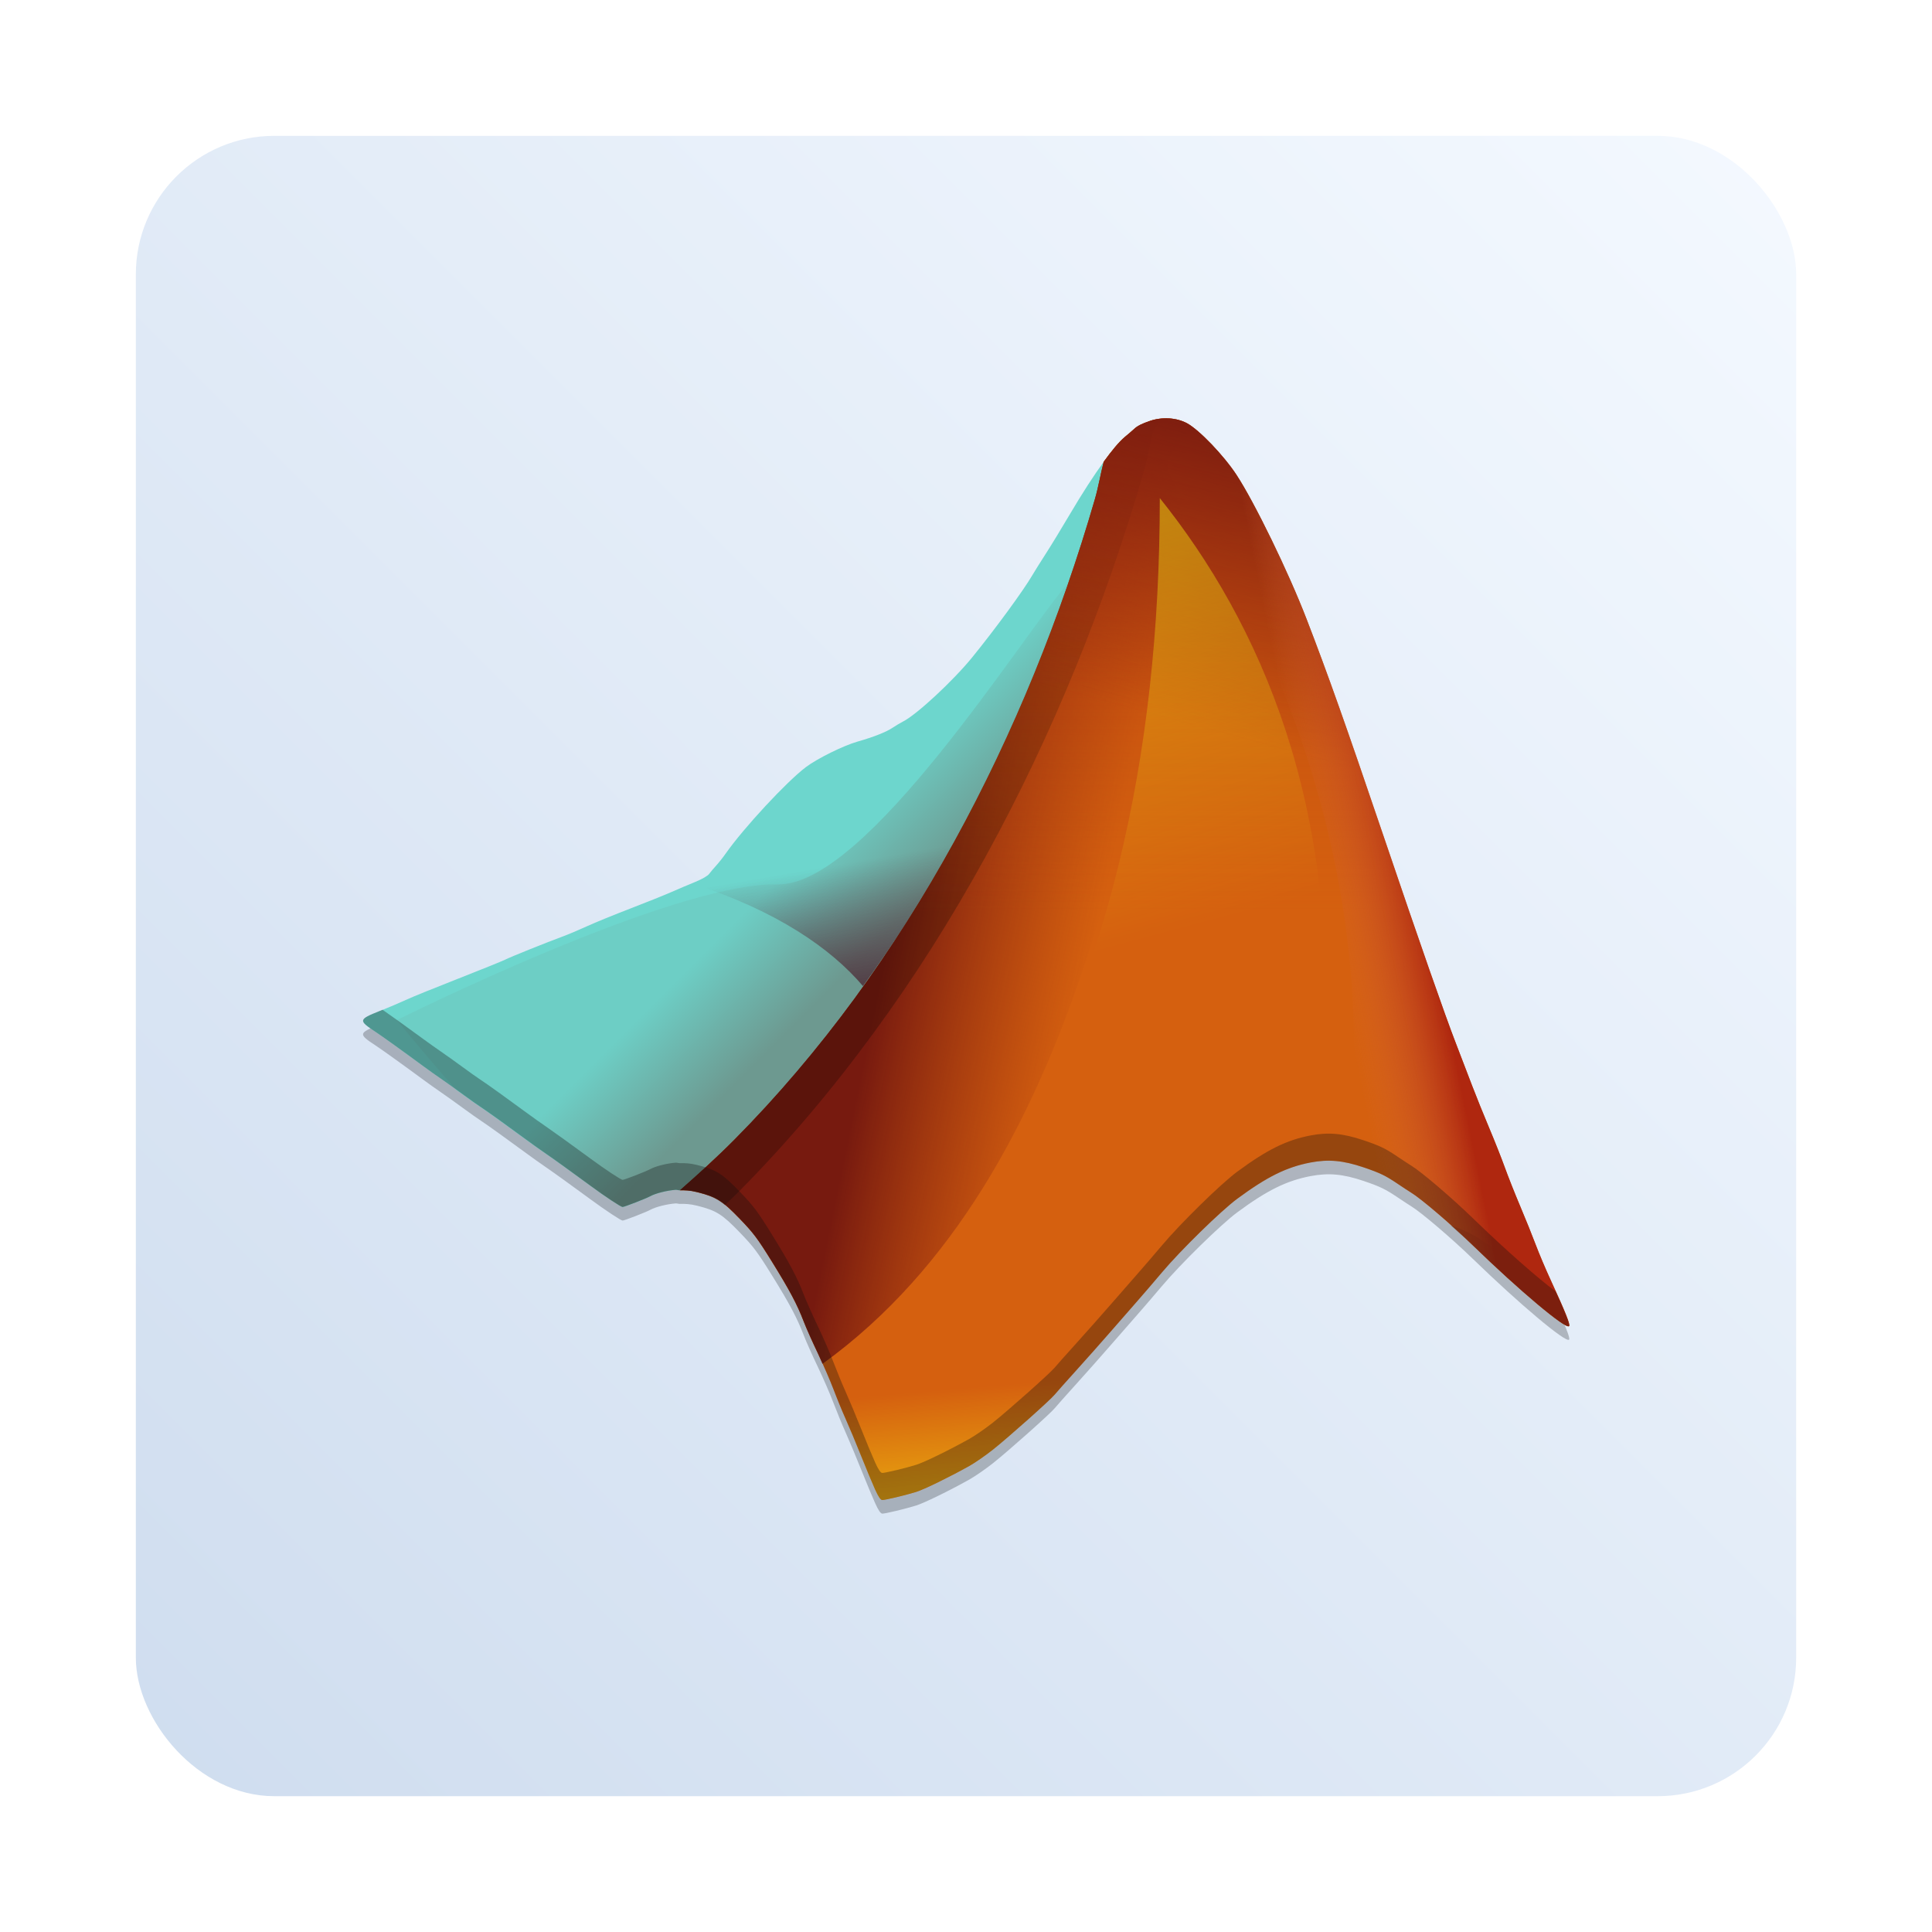
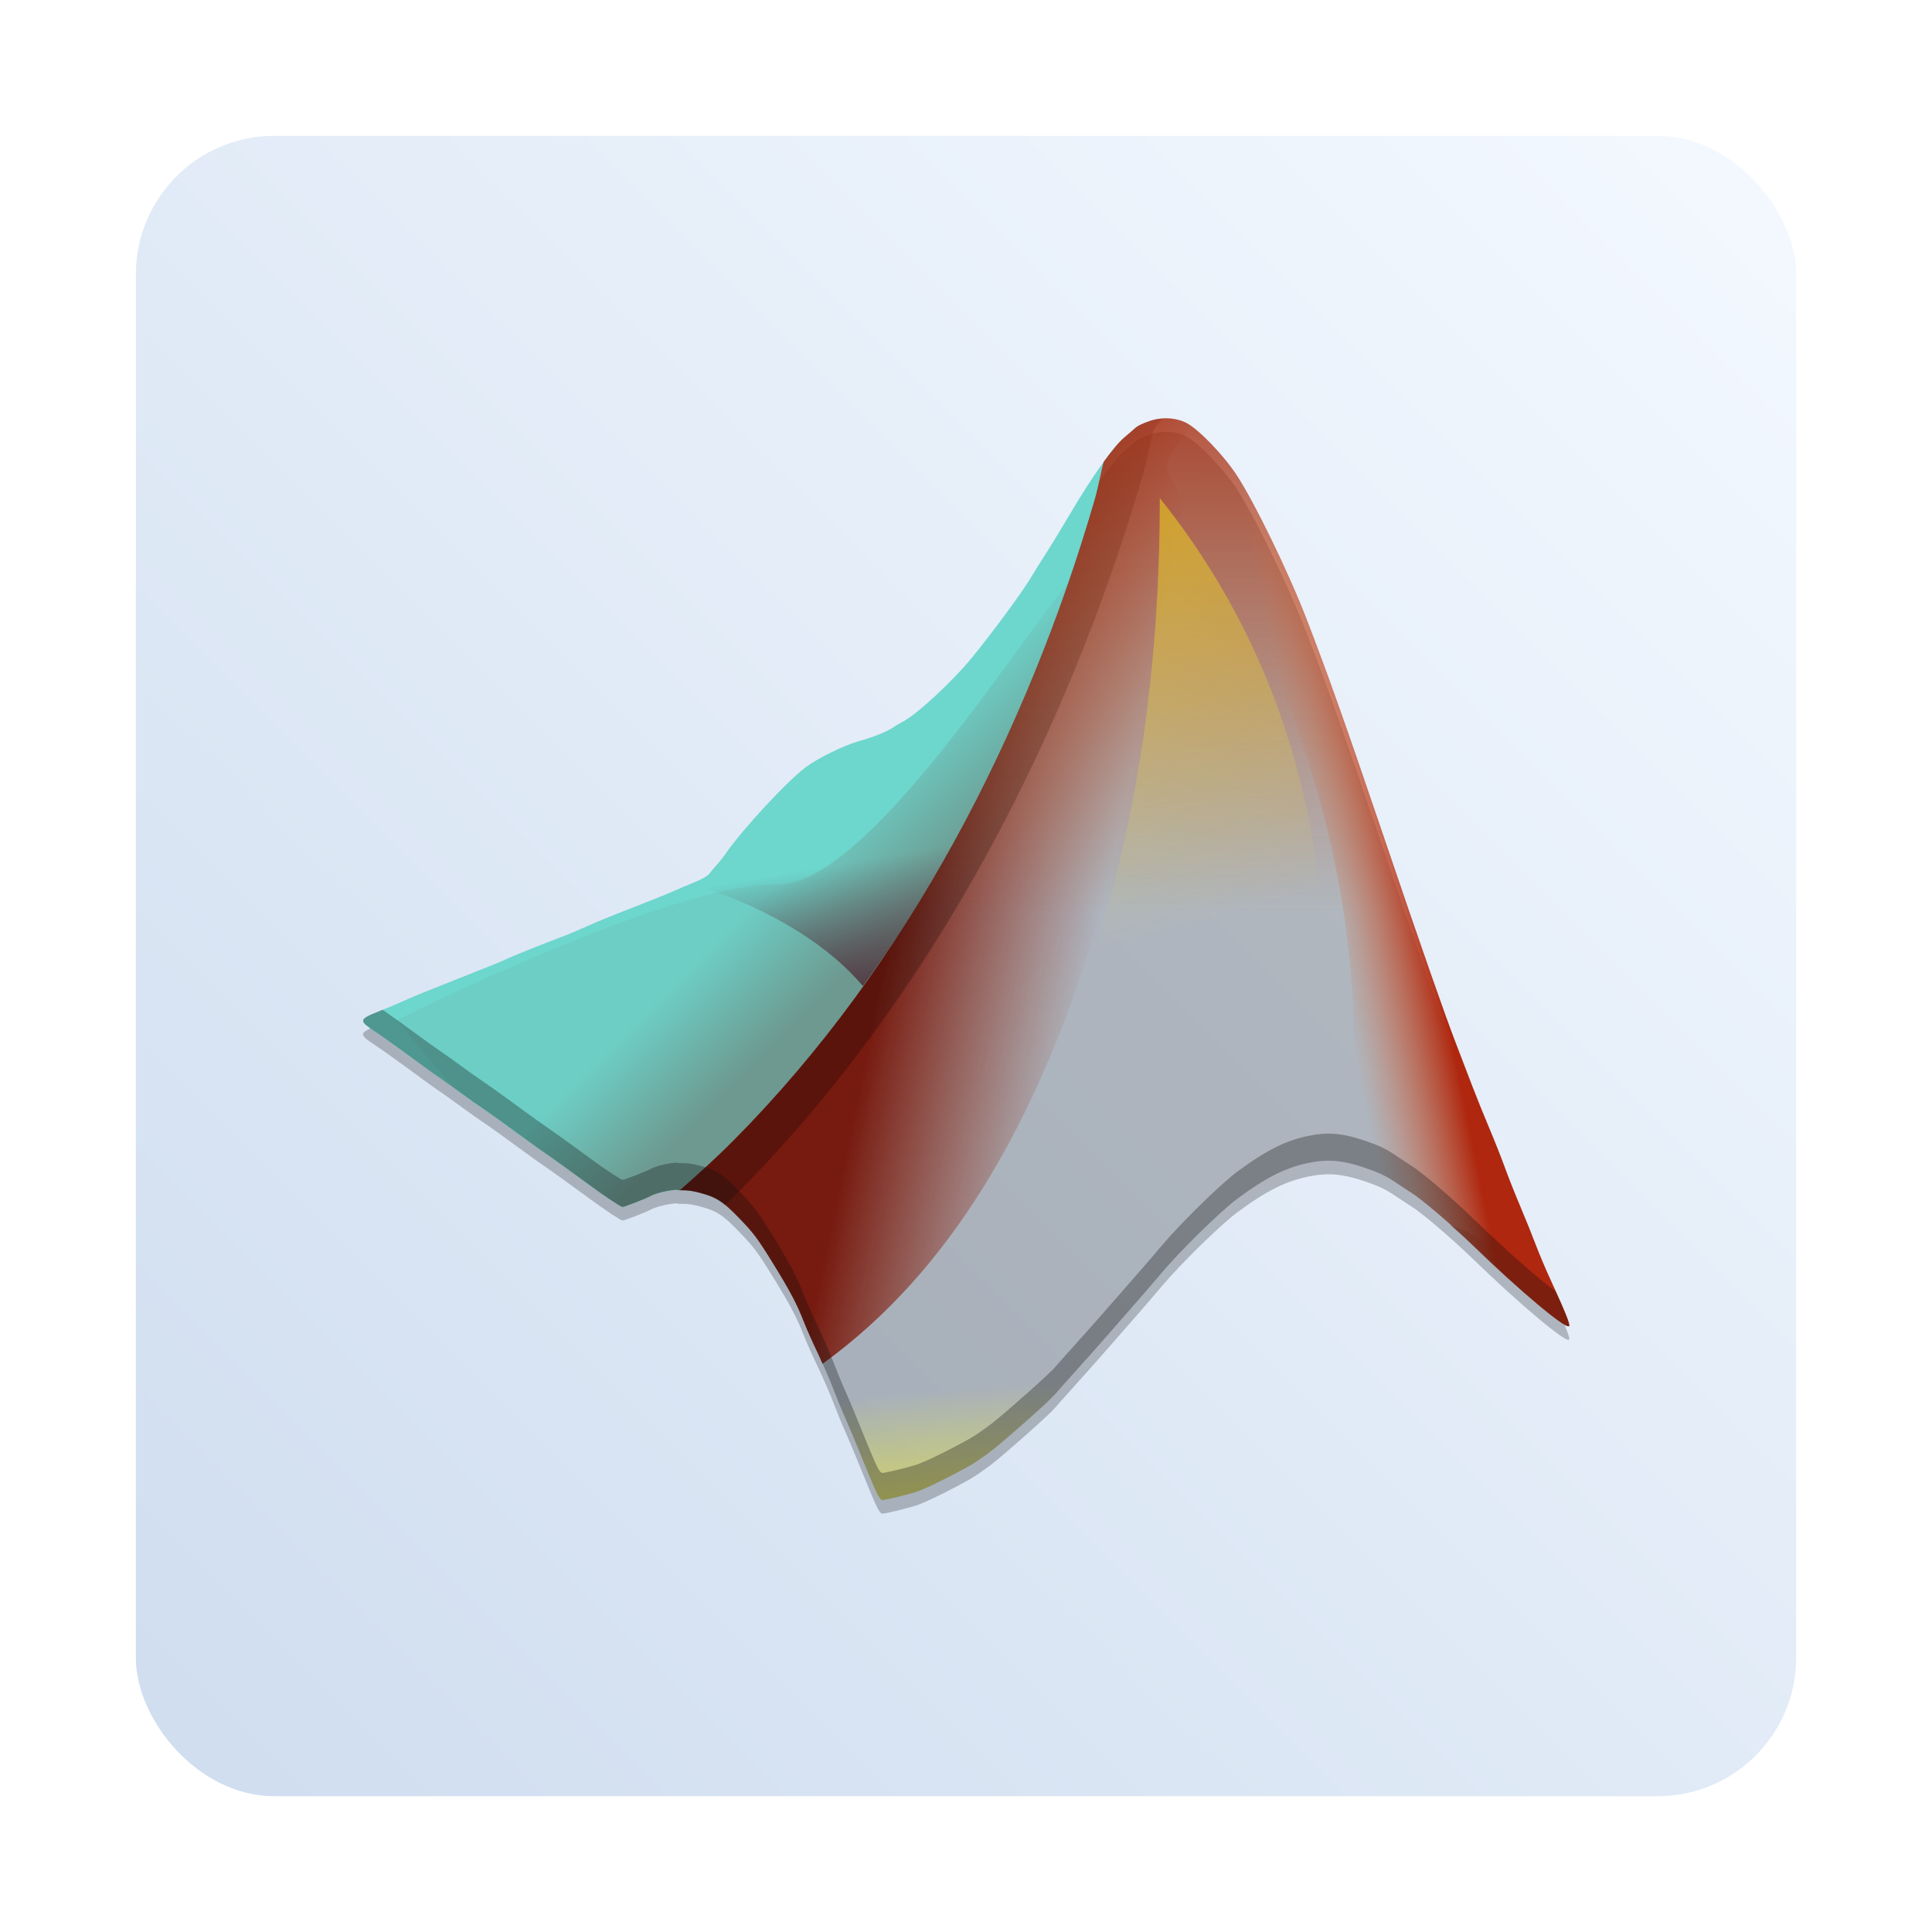
<svg xmlns="http://www.w3.org/2000/svg" xmlns:ns1="http://sodipodi.sourceforge.net/DTD/sodipodi-0.dtd" xmlns:ns2="http://www.inkscape.org/namespaces/inkscape" xmlns:xlink="http://www.w3.org/1999/xlink" width="64" height="64" version="1.1" id="svg84" ns1:docname="matlab.svg" ns2:version="1.0.2 (e86c870879, 2021-01-15)">
  <ns1:namedview pagecolor="#ffffff" bordercolor="#666666" borderopacity="1" objecttolerance="10" gridtolerance="10" guidetolerance="10" ns2:pageopacity="0" ns2:pageshadow="2" ns2:window-width="1920" ns2:window-height="998" id="namedview86" showgrid="false" ns2:zoom="6.4921875" ns2:cx="73.523755" ns2:cy="44.314016" ns2:window-x="0" ns2:window-y="0" ns2:window-maximized="1" ns2:current-layer="svg84" />
  <defs id="defs50">
    <linearGradient id="l" x1="375.8" x2="382.68" y1="522.29" y2="549.47" gradientTransform="matrix(1.12 -.016 .016 1.12 -15.14 -88.436)" gradientUnits="userSpaceOnUse" xlink:href="#e" />
    <linearGradient id="e">
      <stop stop-color="#fff80f" offset="0" id="stop3" />
      <stop stop-color="#fff80f" stop-opacity="0" offset="1" id="stop5" />
    </linearGradient>
    <linearGradient id="k" x1="37.971" x2="35.118" y1="24.451" y2="25.031" gradientTransform="matrix(1.12 0 0 1.12 381.69 496.71)" gradientUnits="userSpaceOnUse">
      <stop stop-color="#af270f" offset="0" id="stop8" />
      <stop stop-color="#d86c3b" stop-opacity="0" offset="1" id="stop10" />
    </linearGradient>
    <linearGradient id="j" x1="36.213" x2="33.719" y1="8.638" y2="17.945" gradientTransform="matrix(1.12 0 0 1.12 381.69 496.71)" gradientUnits="userSpaceOnUse" xlink:href="#a" />
    <linearGradient id="a">
      <stop stop-color="#771a0f" offset="0" id="stop14" />
      <stop stop-color="#92280f" stop-opacity="0" offset="1" id="stop16" />
    </linearGradient>
    <linearGradient id="i" x2="0" y1="4.135" y2="22.616" gradientTransform="matrix(1.12 0 0 1.12 381.69 496.71)" gradientUnits="userSpaceOnUse">
      <stop stop-color="#a0240f" offset="0" id="stop19" />
      <stop stop-color="#bc4a0f" stop-opacity="0" offset="1" id="stop21" />
    </linearGradient>
    <linearGradient id="h" x1="22.858" x2="22.274" y1="43.732" y2="36.825" gradientTransform="matrix(1.12 0 0 1.12 381.69 496.71)" gradientUnits="userSpaceOnUse" xlink:href="#e" />
    <linearGradient id="g" x1="21.824" x2="27.722" y1="22.849" y2="24.063" gradientTransform="matrix(1.12 0 0 1.12 381.69 496.71)" gradientUnits="userSpaceOnUse" xlink:href="#a" />
    <linearGradient id="A" x1="20.616" x2="19.831" y1="25.815" y2="21.263" gradientTransform="matrix(1.12 0 0 1.12 381.69 496.71)" gradientUnits="userSpaceOnUse">
      <stop stop-color="#4a2834" offset="0" id="stop26" />
      <stop stop-color="#512531" stop-opacity="0" offset="1" id="stop28" />
    </linearGradient>
    <linearGradient id="C" x1="20.626" x2="18.225" y1="24.225" y2="21.824" gradientTransform="matrix(1.12 0 0 1.12 381.69 496.71)" gradientUnits="userSpaceOnUse">
      <stop stop-color="#6d9990" offset="0" id="stop31" />
      <stop stop-color="#6dcec5" offset="1" id="stop33" />
    </linearGradient>
    <filter id="c" x="-.036" y="-.036" width="1.072" height="1.072" color-interpolation-filters="sRGB">
      <feGaussianBlur stdDeviation="0.89" id="feGaussianBlur36" />
    </filter>
    <linearGradient id="b" x1="408.25" x2="407.94" y1="547.6" y2="498.89" gradientTransform="matrix(1.328,0,0,1.328,-568.49,-684.778)" gradientUnits="userSpaceOnUse">
      <stop stop-color="#fff" offset="0" id="stop39" />
      <stop stop-color="#e6e6e6" offset="1" id="stop41" />
    </linearGradient>
    <filter id="d" x="-.059" y="-.061" width="1.118" height="1.122" color-interpolation-filters="sRGB">
      <feGaussianBlur stdDeviation="10.562" id="feGaussianBlur44" />
    </filter>
    <filter id="f" x="-.057" y="-.063" width="1.114" height="1.127" color-interpolation-filters="sRGB">
      <feGaussianBlur stdDeviation="0.947" id="feGaussianBlur47" />
    </filter>
    <linearGradient id="linearGradient890" x1="29.794" x2="29.794" y1="18.047" y2="45.675" gradientUnits="userSpaceOnUse">
      <stop stop-color="#505459" offset="0" id="stop915" />
      <stop stop-color="#2d2f32" offset="1" id="stop917" />
    </linearGradient>
    <filter id="filter902" x="-.109" y="-.107" width="1.217" height="1.215" color-interpolation-filters="sRGB">
      <feGaussianBlur stdDeviation="1.43" id="feGaussianBlur920" />
    </filter>
    <linearGradient id="linearGradient1159-3" x1="-184.75" x2="-170.2" y1="-1.266" y2="-15.817" gradientTransform="matrix(3.78,0,0,3.78,702.82,64.287)" gradientUnits="userSpaceOnUse">
      <stop stop-color="#cfddef" offset="0" id="stop923" />
      <stop stop-color="#f4f9ff" offset="1" id="stop925" />
    </linearGradient>
  </defs>
  <rect x="4.5" y="4.5" width="55.001" height="55.001" ry="4.588" fill="url(#linearGradient1159-3)" stroke-width="3.78" id="rect930" style="fill:url(#linearGradient1159-3)" />
  <g transform="translate(-376.56 -491.81)" id="g82">
    <path d="m415.29 506.12c-0.213-0.013-0.434 0.015-0.632 0.083-0.286 0.098-0.421 0.166-0.538 0.278-0.034 0.033-0.167 0.148-0.297 0.256-0.188 0.156-0.428 0.448-0.7 0.822-0.321 0.442-0.694 1.012-1.146 1.778-0.254 0.431-0.604 1.004-0.779 1.275-0.175 0.271-0.375 0.591-0.446 0.713-0.286 0.493-1.237 1.79-1.986 2.71-0.634 0.779-1.836 1.895-2.29 2.126-0.086 0.044-0.238 0.133-0.337 0.199-0.221 0.148-0.629 0.309-1.177 0.466-0.463 0.132-1.331 0.562-1.704 0.842-0.637 0.48-2.061 2.015-2.655 2.861-0.092 0.132-0.234 0.31-0.315 0.398-0.081 0.088-0.186 0.214-0.234 0.278-0.054 0.072-0.234 0.176-0.468 0.271-0.209 0.085-0.561 0.235-0.783 0.332-0.221 0.098-0.836 0.344-1.365 0.547s-1.174 0.467-1.433 0.586c-0.258 0.119-0.63 0.275-0.827 0.348-0.547 0.202-1.714 0.671-1.896 0.763-0.089 0.045-0.786 0.329-1.548 0.628-0.763 0.299-1.539 0.611-1.723 0.698-0.185 0.086-0.577 0.254-0.873 0.372-0.709 0.283-0.714 0.314-0.133 0.695 0.202 0.133 0.911 0.641 1.605 1.153 0.145 0.107 0.397 0.287 0.56 0.398 0.163 0.111 0.486 0.342 0.72 0.514 0.234 0.172 0.511 0.368 0.615 0.435 0.171 0.111 0.876 0.616 1.551 1.113 0.145 0.107 0.397 0.287 0.56 0.398 0.276 0.189 0.878 0.622 1.498 1.078 0.503 0.37 1.016 0.709 1.072 0.709 0.057 0 0.78-0.281 0.916-0.356 0.17-0.094 0.541-0.189 0.835-0.212 0.048-4e-3 0.1 0.016 0.144 0.015 0.176-2e-3 0.328 1.9e-4 0.573 0.061 0.638 0.159 0.829 0.281 1.413 0.886 0.452 0.469 0.584 0.643 1.061 1.413 0.597 0.964 0.835 1.415 1.058 1.994 0.081 0.211 0.293 0.685 0.47 1.054 0.177 0.369 0.407 0.902 0.514 1.185s0.289 0.726 0.405 0.984c0.116 0.258 0.348 0.813 0.516 1.234 0.168 0.421 0.376 0.918 0.461 1.107 0.111 0.243 0.181 0.344 0.238 0.343 0.104-3.6e-4 0.759-0.158 1.113-0.267 0.266-0.082 1.084-0.481 1.763-0.86 0.185-0.103 0.537-0.346 0.783-0.54 0.512-0.406 1.907-1.647 2.051-1.826 0.053-0.066 0.368-0.42 0.7-0.787 0.332-0.367 0.856-0.958 1.163-1.312 0.308-0.354 0.711-0.815 0.897-1.026 0.185-0.211 0.541-0.623 0.79-0.919 0.617-0.733 1.953-2.042 2.495-2.443 0.989-0.731 1.635-1.049 2.43-1.201 0.592-0.113 1.074-0.07 1.754 0.16 0.554 0.188 0.723 0.271 1.142 0.553 0.172 0.116 0.369 0.245 0.437 0.286 0.327 0.198 1.34 1.062 2.047 1.747 1.541 1.495 3.073 2.782 3.182 2.672 0.047-0.047-0.118-0.458-0.612-1.531-0.165-0.357-0.386-0.881-0.492-1.163-0.106-0.283-0.337-0.857-0.514-1.275-0.177-0.418-0.408-1.002-0.514-1.297-0.106-0.295-0.338-0.879-0.514-1.297-0.176-0.418-0.429-1.042-0.56-1.387-0.131-0.344-0.377-0.99-0.549-1.433-0.358-0.925-1.165-3.236-2.404-6.889-1.234-3.639-1.836-5.333-2.541-7.158-0.6-1.554-1.72-3.857-2.32-4.772-0.422-0.643-1.239-1.493-1.64-1.708-0.171-0.091-0.376-0.146-0.588-0.16z" fill-opacity=".235" filter="url(#f)" id="path56" />
-     <path d="m399.08 531.24c0.176-2e-3 0.328-1e-5 0.572 0.061 0.638 0.159 0.831 0.28 1.414 0.885 0.452 0.469 0.583 0.642 1.06 1.412 0.597 0.964 0.837 1.415 1.06 1.994 0.081 0.211 0.293 0.686 0.469 1.055 0.177 0.369 0.408 0.902 0.515 1.185 0.106 0.283 0.288 0.726 0.404 0.984 0.116 0.258 0.348 0.814 0.516 1.234 0.168 0.421 0.376 0.918 0.462 1.107 0.111 0.243 0.179 0.343 0.237 0.342 0.104-3.6e-4 0.761-0.157 1.115-0.266 0.266-0.082 1.083-0.481 1.762-0.859 0.185-0.103 0.536-0.346 0.782-0.541 0.512-0.406 1.907-1.648 2.051-1.827 0.053-0.066 0.369-0.42 0.701-0.788 0.332-0.367 0.855-0.957 1.163-1.31s0.711-0.816 0.896-1.026c0.185-0.211 0.541-0.625 0.789-0.92 0.617-0.733 1.954-2.04 2.497-2.441 0.989-0.731 1.634-1.05 2.428-1.202 0.592-0.113 1.076-0.069 1.756 0.161 0.554 0.188 0.722 0.269 1.141 0.551 0.172 0.116 0.369 0.245 0.438 0.287 0.327 0.198 1.34 1.063 2.046 1.749 1.541 1.495 3.073 2.782 3.182 2.673 0.047-0.047-0.117-0.459-0.612-1.532-0.165-0.357-0.386-0.88-0.492-1.163-0.106-0.283-0.337-0.857-0.514-1.275s-0.408-1.002-0.514-1.297c-0.106-0.295-0.337-0.879-0.514-1.298-0.176-0.418-0.429-1.042-0.56-1.387-0.131-0.344-0.378-0.989-0.55-1.432-0.358-0.925-1.165-3.236-2.404-6.89-1.234-3.639-1.835-5.332-2.54-7.157-0.6-1.554-1.72-3.857-2.321-4.772-0.422-0.643-1.239-1.494-1.64-1.709-0.341-0.183-0.823-0.212-1.22-0.076-0.286 0.098-0.421 0.168-0.538 0.279-0.034 0.033-0.169 0.147-0.299 0.255-0.188 0.156-0.428 0.447-0.7 0.822-0.11 0.413-0.171 0.822-0.291 1.234-0.561 1.936-1.229 3.868-2.005 5.767-0.776 1.899-1.66 3.765-2.653 5.571-0.497 0.903-1.02 1.791-1.572 2.659-0.551 0.869-1.131 1.719-1.737 2.546s-1.241 1.633-1.903 2.413c-0.662 0.78-1.352 1.533-2.071 2.257-0.58 0.585-1.192 1.137-1.808 1.682z" fill="#d5600f" id="path58" />
    <path d="m399.08 531.24c0.617-0.545 1.228-1.097 1.808-1.682 0.718-0.724 1.408-1.478 2.071-2.257 0.662-0.78 1.297-1.585 1.903-2.413 0.607-0.828 1.186-1.678 1.737-2.546 0.551-0.869 1.075-1.757 1.572-2.659 0.993-1.805 1.877-3.672 2.653-5.571 0.776-1.899 1.444-3.831 2.005-5.768 0.12-0.412 0.181-0.822 0.291-1.234-0.321 0.442-0.693 1.011-1.145 1.778-0.254 0.431-0.604 1.005-0.779 1.276-0.175 0.271-0.375 0.591-0.446 0.713-0.287 0.493-1.236 1.789-1.985 2.709-0.634 0.779-1.836 1.895-2.29 2.125-0.086 0.044-0.238 0.133-0.336 0.2-0.221 0.148-0.63 0.311-1.178 0.467-0.463 0.132-1.331 0.561-1.703 0.842-0.637 0.48-2.061 2.014-2.655 2.86-0.092 0.132-0.234 0.311-0.315 0.399-0.081 0.088-0.186 0.213-0.234 0.277-0.054 0.072-0.234 0.175-0.468 0.271-0.209 0.085-0.561 0.235-0.783 0.332-0.221 0.098-0.835 0.344-1.364 0.548-0.529 0.203-1.174 0.467-1.432 0.585s-0.631 0.276-0.827 0.348c-0.547 0.202-1.715 0.672-1.896 0.764-0.089 0.045-0.786 0.327-1.548 0.626-0.763 0.299-1.538 0.613-1.722 0.7-0.185 0.086-0.577 0.253-0.872 0.371-0.709 0.283-0.715 0.313-0.134 0.695 0.202 0.133 0.911 0.643 1.605 1.154 0.145 0.107 0.397 0.285 0.56 0.396 0.163 0.111 0.486 0.343 0.72 0.515 0.234 0.172 0.51 0.367 0.614 0.435 0.171 0.111 0.876 0.617 1.551 1.114 0.145 0.107 0.397 0.285 0.56 0.396 0.276 0.189 0.879 0.624 1.499 1.08 0.503 0.37 1.015 0.709 1.071 0.709 0.058 0 0.779-0.282 0.916-0.358 0.17-0.094 0.541-0.188 0.836-0.211 0.048-4e-3 0.099 0.016 0.143 0.016z" fill="#6dd6cd" id="path60" />
    <path d="m411.94 511.13c-1.477 1.666-6.674 10.053-9.625 9.977-3.438-0.088-12.606 4.494-12.606 4.494s0.825 1.024 1.946 2.296c0.085 0.061 0.155 0.109 0.23 0.164 0.234 0.172 0.511 0.368 0.615 0.435 0.171 0.111 0.876 0.616 1.551 1.113 0.145 0.107 0.397 0.287 0.56 0.398 0.276 0.189 0.878 0.622 1.498 1.078 0.503 0.37 1.016 0.709 1.072 0.709 0.057 0 0.78-0.281 0.916-0.356 0.17-0.094 0.541-0.189 0.835-0.212 0.048-4e-3 0.1 0.016 0.144 0.015 0.617-0.545 1.229-1.097 1.809-1.682 0.718-0.724 1.407-1.477 2.069-2.257 0.662-0.78 1.298-1.585 1.905-2.412 0.607-0.828 1.185-1.677 1.736-2.546 0.551-0.869 1.076-1.757 1.572-2.659 0.993-1.805 1.877-3.673 2.653-5.572 0.403-0.987 0.775-1.982 1.12-2.983z" fill="url(#C)" id="path62" />
    <path d="m409.28 517.52c-1.965 0.909-6.446 2.834-9.413 3.344-0.086 0.055-0.141 0.107-0.282 0.164-0.028 0.011-0.073 0.03-0.105 0.044 2.848 0.922 4.617 2.17 5.667 3.403 0.5-0.698 0.991-1.403 1.452-2.13 0.551-0.869 1.076-1.757 1.572-2.659 0.391-0.71 0.752-1.438 1.109-2.165z" fill="url(#A)" id="path64" />
    <path d="m415.29 505.67c-0.213-0.013-0.434 0.015-0.632 0.083-0.286 0.098-0.421 0.166-0.538 0.278-0.034 0.033-0.167 0.148-0.297 0.256-0.188 0.156-0.428 0.448-0.7 0.822-0.11 0.413-0.171 0.821-0.291 1.234-0.561 1.936-1.23 3.868-2.006 5.767-0.776 1.899-1.66 3.767-2.653 5.572-0.497 0.903-1.021 1.791-1.572 2.659-0.551 0.869-1.13 1.718-1.736 2.546-0.607 0.828-1.243 1.633-1.905 2.412-0.662 0.78-1.351 1.532-2.069 2.257-0.58 0.585-1.192 1.137-1.809 1.682 0.176-2e-3 0.328 1.9e-4 0.573 0.061 0.638 0.159 0.829 0.281 1.413 0.886 0.452 0.469 0.584 0.643 1.061 1.413 0.597 0.964 0.835 1.415 1.058 1.994 0.081 0.211 0.293 0.685 0.47 1.054 0.051 0.107 0.093 0.219 0.149 0.343 8.682-6.263 10.382-19.508 12.112-28.053-0.258-0.493-0.415-1.113-0.603-1.399-0.422-0.643 0.965-1.493 0.564-1.708-0.171-0.091-0.376-0.146-0.588-0.16z" fill="url(#g)" id="path66" />
    <path d="m415.06 505.68c-0.14 0.01-0.279 0.032-0.409 0.077-0.286 0.098-0.421 0.166-0.538 0.278-0.034 0.033-0.167 0.148-0.297 0.256-0.188 0.156-0.428 0.448-0.7 0.822-0.11 0.413-0.171 0.821-0.291 1.234-0.561 1.936-1.23 3.868-2.006 5.767-0.776 1.899-1.66 3.767-2.653 5.572-0.497 0.903-1.021 1.791-1.572 2.659-0.551 0.869-1.13 1.718-1.736 2.546-0.607 0.828-1.243 1.633-1.905 2.412-0.662 0.78-1.351 1.532-2.069 2.257-0.58 0.585-1.192 1.137-1.809 1.682 0.176-2e-3 0.328 1.9e-4 0.573 0.061 0.42 0.105 0.65 0.206 0.923 0.426 0.147-0.142 0.298-0.279 0.442-0.424 0.808-0.815 1.584-1.662 2.329-2.539 0.745-0.877 1.458-1.785 2.141-2.716 0.683-0.931 1.335-1.885 1.955-2.863 0.62-0.977 1.208-1.976 1.767-2.992 1.117-2.031 2.112-4.131 2.985-6.268 0.873-2.136 1.626-4.31 2.257-6.489 0.135-0.464 0.202-0.925 0.326-1.389 0.102-0.141 0.193-0.252 0.286-0.37zm9.555 26.723c0.253 0.225 0.512 0.451 0.735 0.667 1.541 1.495 3.073 2.782 3.182 2.672 0.031-0.031-0.075-0.306-0.256-0.726-0.768-0.722-1.709-1.53-2.041-1.73-0.077-0.047-0.298-0.193-0.492-0.324-0.419-0.283-0.652-0.392-1.129-0.56z" fill-opacity=".235" id="path68" />
    <path d="m408.02 535.81c-1.268-0.037-2.754 0.149-4.47 0.599 0.041 0.089 0.065 0.154 0.105 0.236 0.177 0.369 0.407 0.902 0.514 1.185s0.289 0.726 0.405 0.984c0.116 0.258 0.348 0.813 0.516 1.233 0.168 0.421 0.376 0.918 0.461 1.107 0.111 0.243 0.181 0.344 0.238 0.343 0.104-3.6e-4 0.759-0.158 1.113-0.267 0.266-0.082 1.084-0.481 1.763-0.859 0.185-0.103 0.537-0.346 0.783-0.54 0.512-0.406 1.907-1.647 2.051-1.826 0.053-0.066 0.368-0.42 0.7-0.787 0.03-0.033 0.072-0.082 0.105-0.118-1.068-0.738-2.458-1.238-4.284-1.29z" fill="url(#h)" id="path70" />
    <path d="m415.29 505.67c-0.213-0.013-0.434 0.015-0.632 0.083-0.286 0.098-0.421 0.166-0.538 0.278-0.034 0.033-0.167 0.148-0.297 0.256-0.188 0.156-0.428 0.448-0.7 0.822-0.11 0.413-0.171 0.821-0.291 1.234-0.561 1.936-1.23 3.868-2.006 5.767-0.776 1.899-1.66 3.767-2.653 5.572-0.497 0.903-1.021 1.791-1.572 2.659-0.551 0.869-1.13 1.718-1.736 2.546-0.607 0.828-1.243 1.633-1.905 2.412-0.115 0.136-0.235 0.266-0.352 0.4 9.925-3.55 16.972-3.545 21.962-1.957-0.399-1.068-1.061-2.947-2.189-6.274-1.234-3.639-1.836-5.333-2.541-7.158-0.6-1.554-1.72-3.857-2.32-4.772-0.422-0.643-1.239-1.493-1.64-1.708-0.171-0.091-0.376-0.146-0.588-0.16z" fill="url(#i)" id="path72" />
-     <path d="m415.29 505.67c-0.213-0.013-0.434 0.015-0.632 0.083-0.286 0.098-0.421 0.166-0.538 0.278-0.034 0.033-0.167 0.148-0.297 0.256-0.188 0.156-0.428 0.448-0.7 0.822-0.11 0.413-0.171 0.821-0.291 1.234-0.561 1.936-1.23 3.868-2.006 5.767-0.776 1.899-1.66 3.767-2.653 5.572-0.497 0.903-1.021 1.791-1.572 2.659-0.14 0.221-0.298 0.429-0.442 0.647 17.276-10.936 13.158 5.428 18.686 3.528-0.021-0.054-0.042-0.11-0.061-0.16-0.358-0.925-1.165-3.236-2.404-6.889-1.234-3.639-1.836-5.333-2.541-7.158-0.6-1.554-1.72-3.857-2.32-4.772-0.422-0.643-1.239-1.493-1.64-1.708-0.171-0.091-0.376-0.146-0.588-0.16z" fill="url(#j)" id="path74" />
    <path d="m415.29 505.67c-0.213-0.013-0.434 0.015-0.632 0.083-0.25 0.086-0.378 0.152-0.486 0.241 6.799 9.32 7.795 17.939 7.018 24.337 0.17 0.036 0.345 0.083 0.54 0.149 0.554 0.188 0.723 0.271 1.142 0.553 0.172 0.116 0.369 0.245 0.437 0.286 0.327 0.198 1.34 1.062 2.047 1.747 1.541 1.495 3.073 2.782 3.182 2.672 0.047-0.047-0.118-0.458-0.612-1.531-0.165-0.357-0.386-0.881-0.492-1.163-0.106-0.283-0.337-0.857-0.514-1.275-0.177-0.418-0.408-1.002-0.514-1.297-0.106-0.295-0.338-0.879-0.514-1.297-0.176-0.418-0.429-1.042-0.56-1.387-0.131-0.344-0.377-0.99-0.549-1.433-0.358-0.925-1.165-3.236-2.404-6.889-1.234-3.639-1.836-5.333-2.541-7.158-0.6-1.554-1.72-3.857-2.32-4.772-0.422-0.643-1.239-1.493-1.64-1.708-0.171-0.091-0.376-0.146-0.588-0.16z" fill="url(#k)" id="path76" />
    <path d="m389.23 525.26c-0.033 0.013-0.061 0.027-0.092 0.039-0.709 0.283-0.714 0.314-0.133 0.695 0.202 0.133 0.911 0.641 1.605 1.153 0.145 0.107 0.397 0.287 0.56 0.398 0.163 0.111 0.486 0.342 0.72 0.514 0.234 0.172 0.511 0.368 0.615 0.435 0.171 0.111 0.876 0.616 1.551 1.113 0.145 0.107 0.397 0.287 0.56 0.398 0.276 0.189 0.878 0.622 1.498 1.078 0.503 0.37 1.016 0.709 1.072 0.709 0.057 0 0.78-0.281 0.916-0.356 0.17-0.094 0.541-0.189 0.835-0.212 0.048-4e-3 0.1 0.016 0.144 0.015 0.176-2e-3 0.328 1.9e-4 0.573 0.061 0.638 0.159 0.829 0.281 1.413 0.886 0.452 0.469 0.584 0.643 1.061 1.413 0.597 0.964 0.835 1.415 1.058 1.995 0.081 0.211 0.293 0.685 0.47 1.054 0.177 0.369 0.407 0.902 0.514 1.185s0.289 0.726 0.405 0.984c0.116 0.258 0.348 0.813 0.516 1.233 0.168 0.421 0.376 0.918 0.461 1.107 0.111 0.243 0.181 0.344 0.238 0.343 0.104-3.6e-4 0.759-0.158 1.113-0.267 0.266-0.082 1.084-0.481 1.763-0.859 0.185-0.103 0.537-0.346 0.783-0.54 0.512-0.406 1.907-1.647 2.051-1.826 0.053-0.066 0.368-0.42 0.7-0.787s0.856-0.958 1.163-1.312c0.308-0.354 0.711-0.815 0.897-1.026 0.185-0.211 0.541-0.623 0.79-0.919 0.617-0.733 1.953-2.042 2.495-2.443 0.989-0.731 1.635-1.049 2.43-1.201 0.592-0.113 1.074-0.07 1.754 0.16 0.554 0.188 0.723 0.271 1.142 0.553 0.172 0.116 0.369 0.245 0.437 0.286 0.327 0.198 1.34 1.062 2.047 1.747 1.541 1.495 3.073 2.782 3.182 2.672 0.039-0.039-0.12-0.43-0.444-1.148-0.579-0.427-1.644-1.36-2.738-2.421-0.707-0.686-1.72-1.55-2.047-1.747-0.069-0.042-0.265-0.17-0.437-0.286-0.419-0.283-0.587-0.366-1.142-0.553-0.68-0.23-1.162-0.273-1.754-0.16-0.795 0.152-1.44 0.47-2.43 1.201-0.543 0.401-1.879 1.71-2.495 2.443-0.249 0.295-0.604 0.708-0.79 0.919-0.185 0.211-0.589 0.672-0.897 1.026-0.308 0.354-0.831 0.945-1.163 1.312s-0.647 0.721-0.7 0.787c-0.144 0.179-1.539 1.421-2.051 1.826-0.246 0.195-0.598 0.437-0.783 0.54-0.679 0.379-1.496 0.777-1.763 0.859-0.354 0.109-1.009 0.266-1.113 0.267-0.058 1.8e-4 -0.128-0.1-0.238-0.343-0.086-0.188-0.293-0.686-0.461-1.107-0.168-0.421-0.4-0.975-0.516-1.234-0.116-0.258-0.298-0.701-0.405-0.984s-0.337-0.816-0.514-1.185c-0.177-0.369-0.389-0.843-0.47-1.054-0.223-0.58-0.461-1.03-1.058-1.995-0.477-0.77-0.608-0.944-1.061-1.413-0.584-0.605-0.774-0.726-1.413-0.886-0.245-0.061-0.397-0.063-0.573-0.061-0.044 5.6e-4 -0.097-0.019-0.144-0.015-0.295 0.023-0.666 0.118-0.835 0.212-0.136 0.076-0.859 0.356-0.916 0.356-0.056 0-0.568-0.338-1.072-0.709-0.62-0.456-1.223-0.889-1.498-1.078-0.163-0.111-0.415-0.291-0.56-0.398-0.675-0.497-1.379-1.002-1.551-1.113-0.104-0.067-0.381-0.263-0.615-0.435-0.234-0.172-0.557-0.403-0.72-0.514-0.163-0.111-0.415-0.291-0.56-0.398-0.597-0.439-1.093-0.792-1.38-0.991z" fill="#0f0f0f" fill-opacity=".314" id="path78" />
    <path d="m414.98 508.31c0 8.657-1.743 16.183-5.728 22.83-2.021 1.654-1.944 0.723-1.537 2.563s9.915-6.05 10.454-6.058c0.485-7e-3 1.703 0.663 2.2-0.555 0.642-8.588-2.088-14.664-5.389-18.78z" fill="url(#l)" id="path80" />
  </g>
</svg>